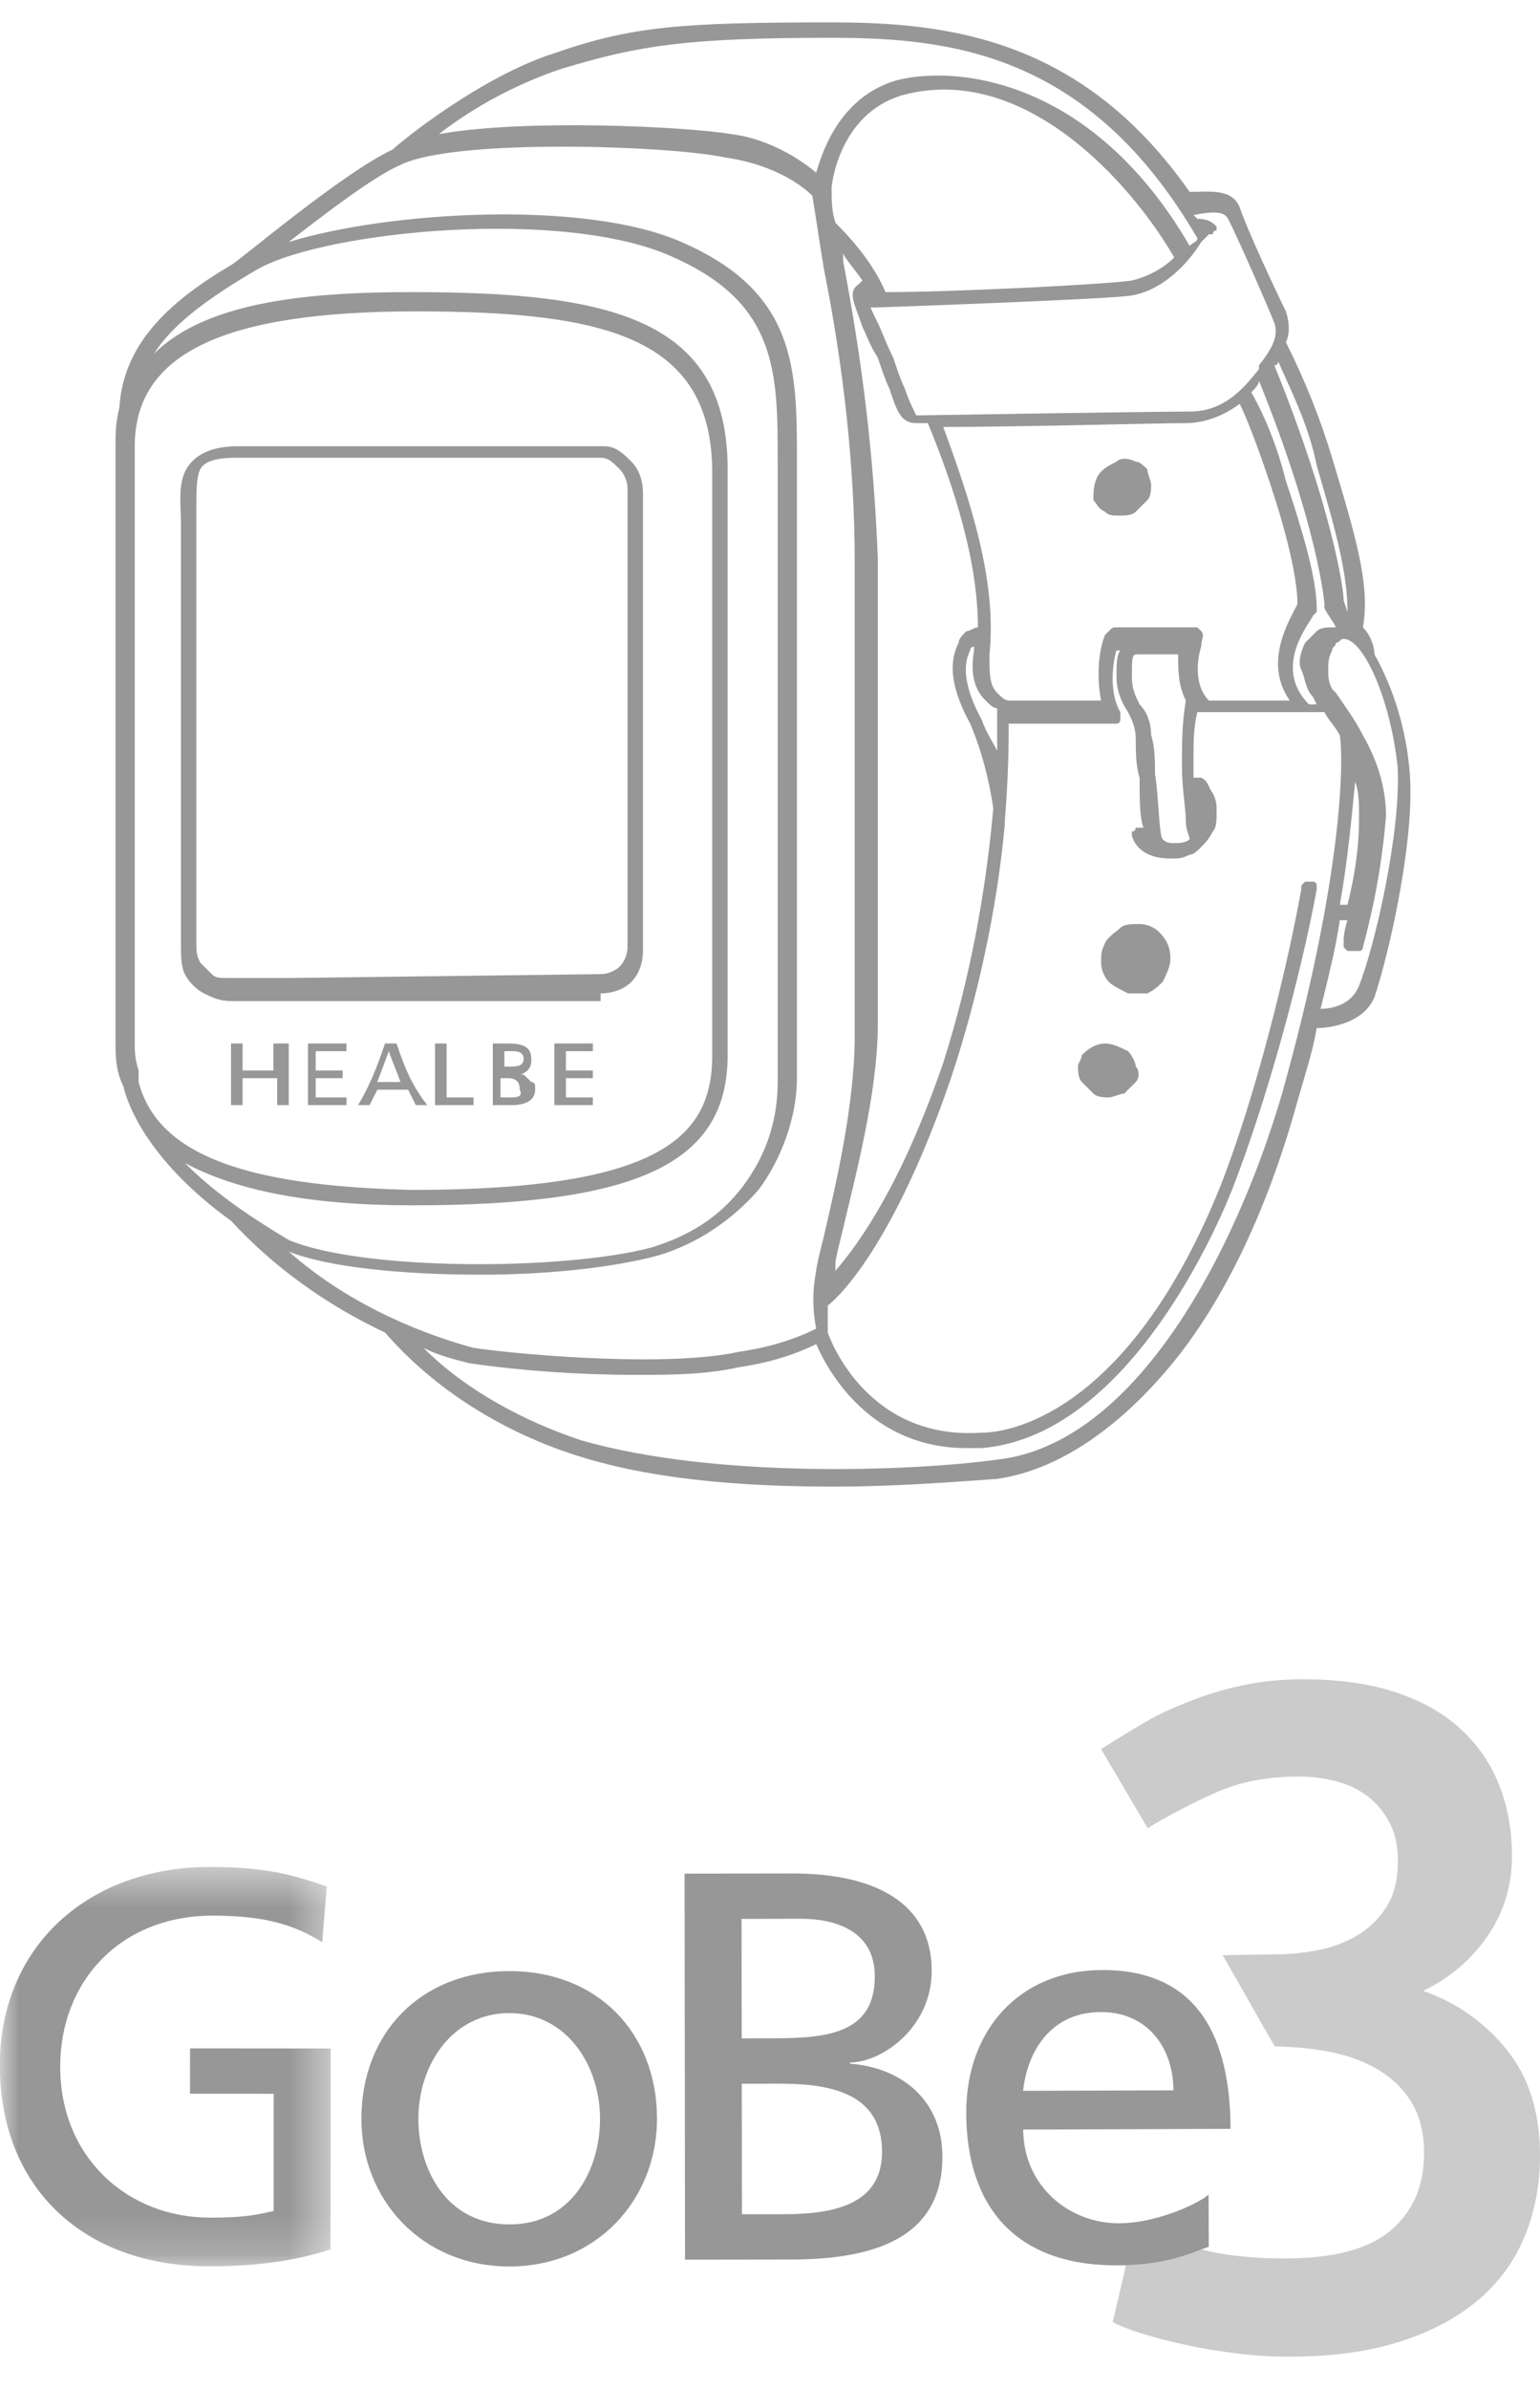
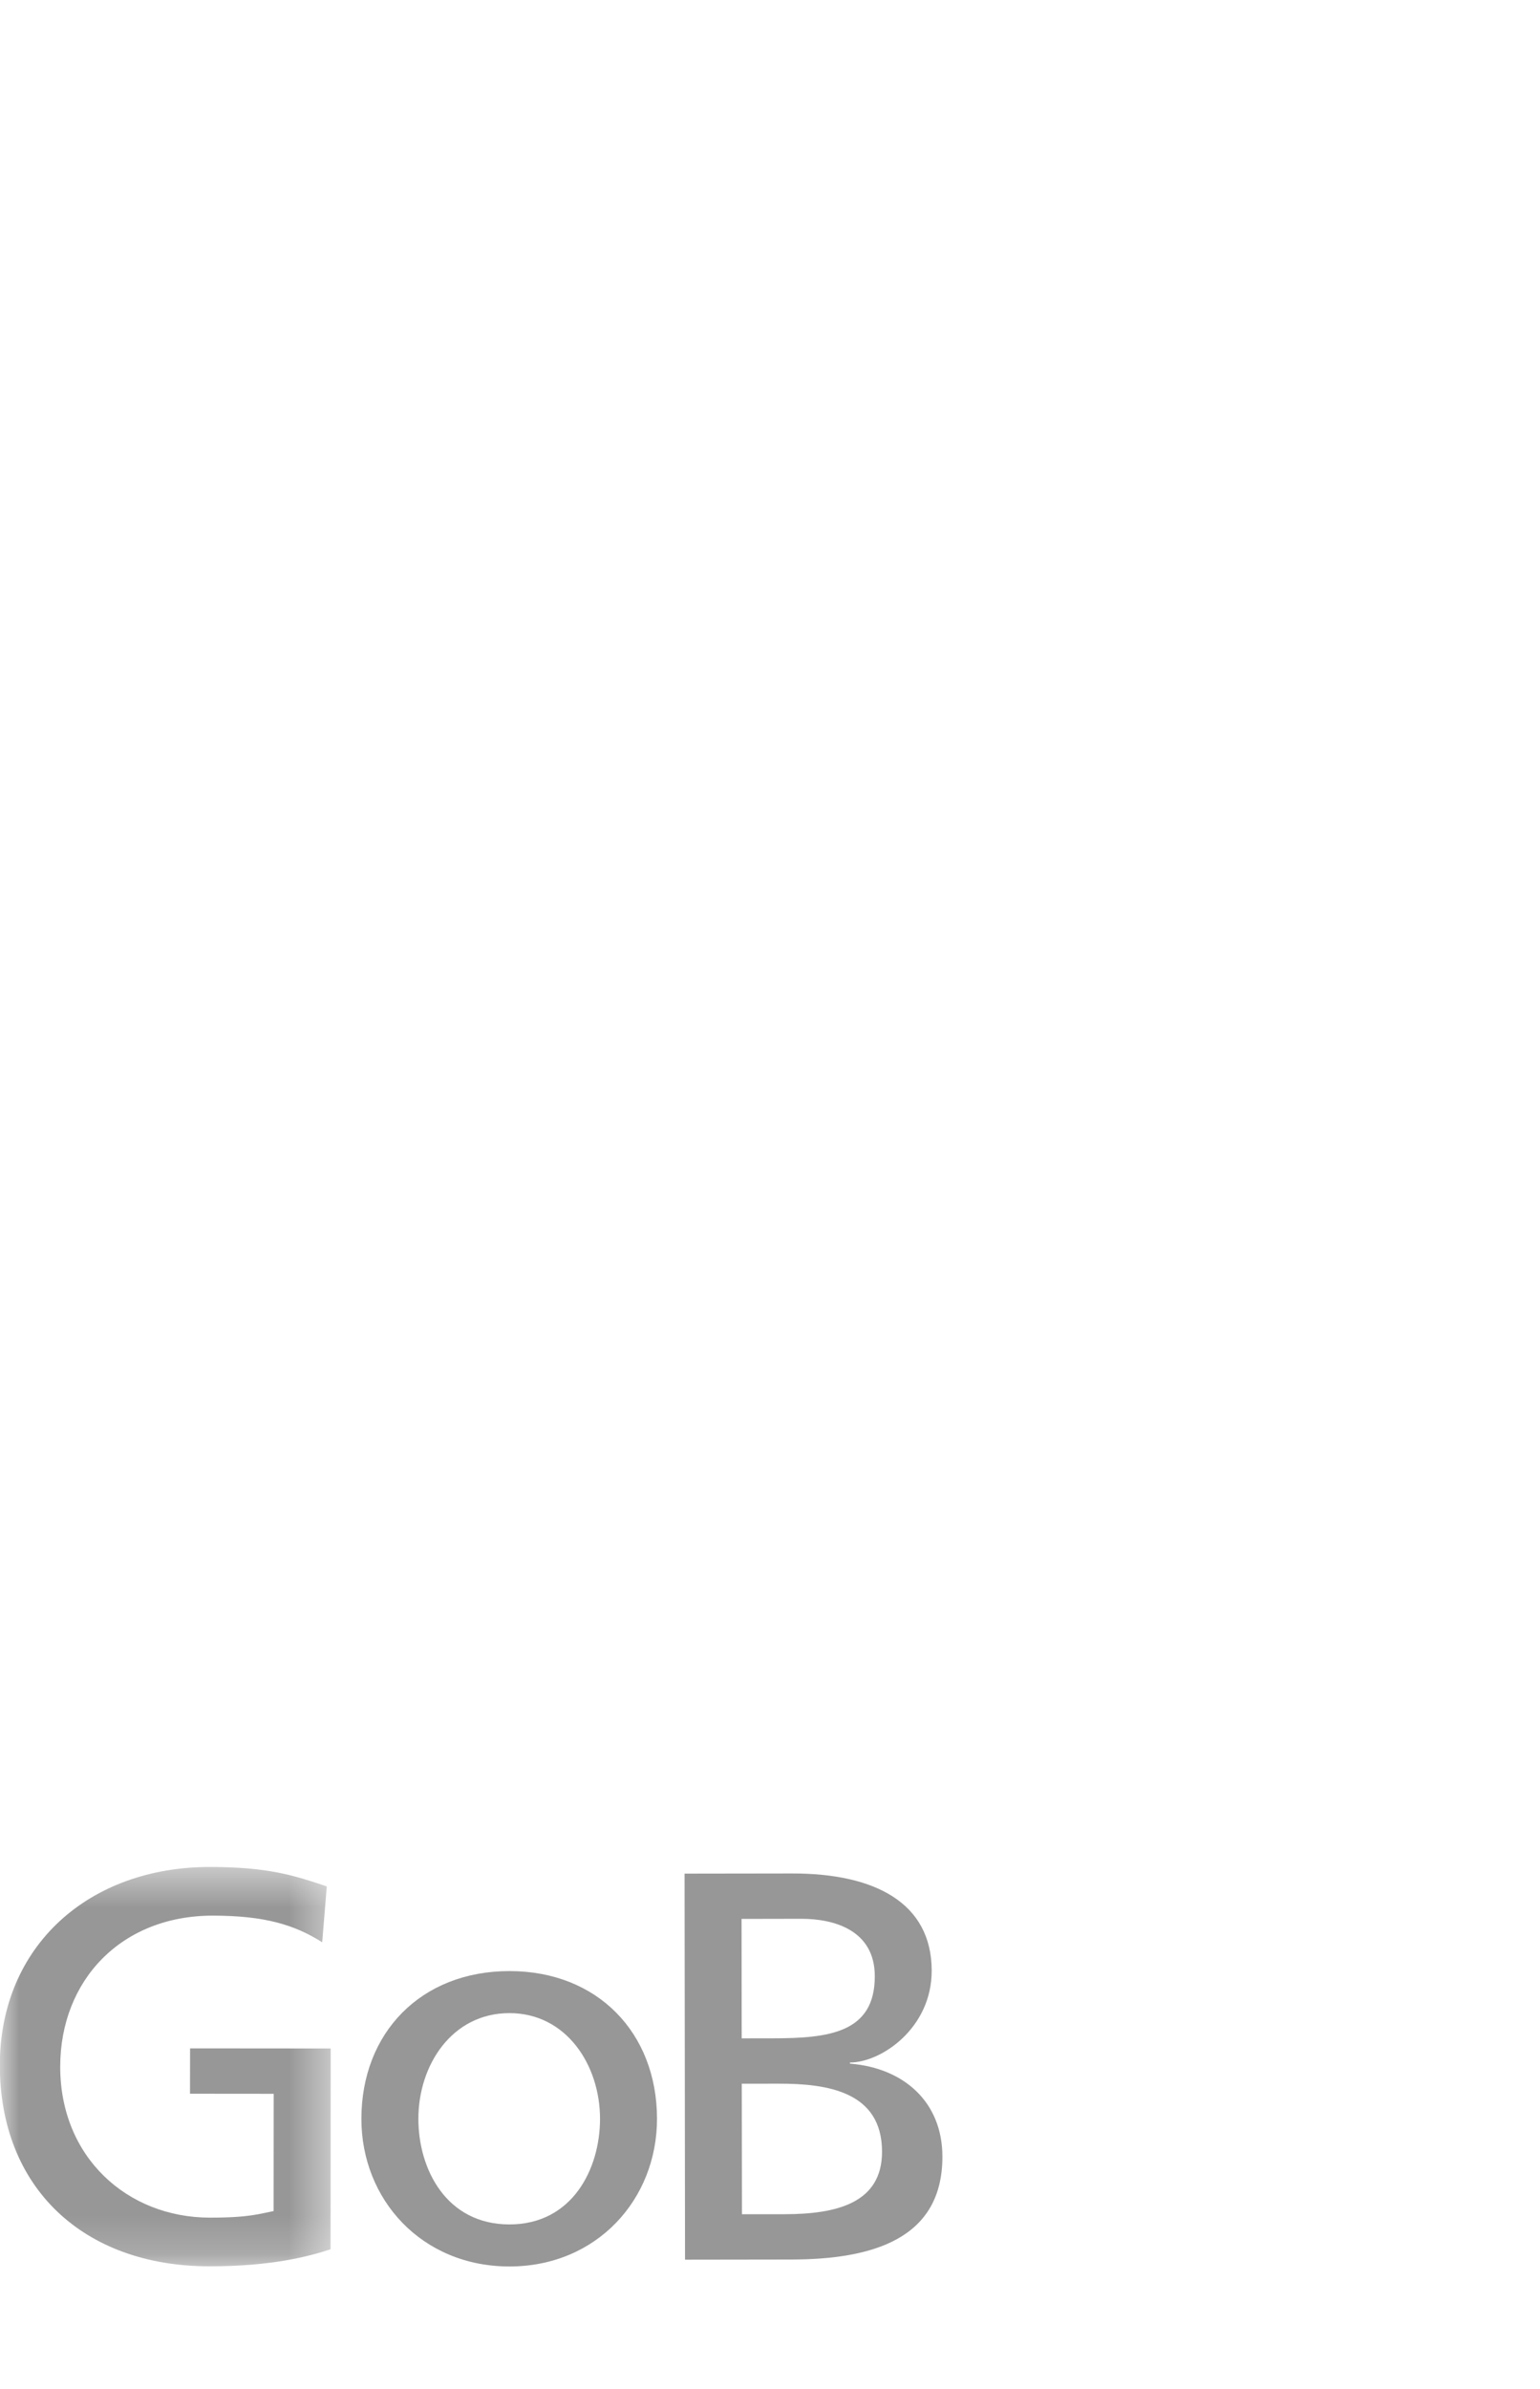
<svg xmlns="http://www.w3.org/2000/svg" width="40" height="62" viewBox="0 0 40 62" fill="none">
  <g clip-path="url(#clip0_1325_18476)">
    <path d="M7.1 27.081V27.781H6.3V27.081H6V28.681H6.3V27.981H7.2V28.681H7.5C7.5 28.081 7.5 27.581 7.5 27.081H7.1Z" fill="#979797" />
    <path d="M8.2 28.481V27.981H8.9V27.781H8.2C8.2 27.581 8.2 27.481 8.2 27.281H9V27.081H8V28.681H9V28.481H8.2Z" fill="#979797" />
    <path d="M10.3 27.081H10C9.8 27.681 9.6 28.181 9.3 28.681H9.6L9.8 28.281H10.6L10.8 28.681H11.1C10.7 28.181 10.5 27.681 10.3 27.081ZM9.8 28.081L10.1 27.281C10.2 27.581 10.3 27.781 10.4 28.081H9.8Z" fill="#979797" />
    <path d="M11.6 28.481V27.081H11.3C11.3 27.681 11.3 28.181 11.3 28.681H12.3C12.3 28.581 12.3 28.581 12.3 28.481H11.6Z" fill="#979797" />
-     <path d="M13.5 27.881C13.6 27.881 13.7 27.781 13.7 27.781C13.8 27.681 13.8 27.581 13.8 27.481C13.8 27.181 13.6 27.081 13.2 27.081H12.8C12.8 27.681 12.8 28.181 12.8 28.681H13.3C13.6 28.681 13.9 28.581 13.9 28.281V28.181C13.9 28.181 13.9 28.081 13.8 28.081L13.7 27.981C13.6 27.881 13.6 27.881 13.5 27.881ZM13.1 27.281H13.3C13.4 27.281 13.6 27.281 13.6 27.481C13.6 27.681 13.4 27.681 13.2 27.681H13.1C13.1 27.581 13.1 27.481 13.1 27.281ZM13.2 28.481H13V27.981H13.1C13.3 27.981 13.5 27.981 13.5 28.281C13.6 28.481 13.4 28.481 13.2 28.481Z" fill="#979797" />
+     <path d="M13.5 27.881C13.6 27.881 13.7 27.781 13.7 27.781C13.8 27.681 13.8 27.581 13.8 27.481C13.8 27.181 13.6 27.081 13.2 27.081H12.8C12.8 27.681 12.8 28.181 12.8 28.681H13.3C13.6 28.681 13.9 28.581 13.9 28.281V28.181C13.9 28.181 13.9 28.081 13.8 28.081L13.7 27.981C13.6 27.881 13.6 27.881 13.5 27.881ZM13.1 27.281H13.3C13.6 27.681 13.4 27.681 13.2 27.681H13.1C13.1 27.581 13.1 27.481 13.1 27.281ZM13.2 28.481H13V27.981H13.1C13.3 27.981 13.5 27.981 13.5 28.281C13.6 28.481 13.4 28.481 13.2 28.481Z" fill="#979797" />
    <path d="M14.699 28.481V27.981H15.399V27.781H14.699C14.699 27.581 14.699 27.481 14.699 27.281H15.399V27.081H14.399C14.399 27.681 14.399 28.181 14.399 28.681H15.399V28.481H14.699Z" fill="#979797" />
    <path d="M15.6 25.781C15.9 25.781 16.2 25.681 16.4 25.481C16.6 25.281 16.7 24.981 16.7 24.681C16.7 23.281 16.7 21.881 16.7 20.481V14.181C16.7 13.681 16.7 13.181 16.7 12.781C16.7 12.481 16.6 12.181 16.4 11.981C16.2 11.781 16 11.581 15.7 11.581C15.6 11.581 15.5 11.581 15.4 11.581H6.7C6.5 11.581 6.4 11.581 6.2 11.581C5.7 11.581 5.2 11.681 4.9 12.081C4.6 12.481 4.7 13.081 4.7 13.581V24.581C4.7 24.781 4.7 25.081 4.8 25.281C4.9 25.481 5.1 25.681 5.3 25.781C5.5 25.881 5.7 25.981 6 25.981H15.6V25.781ZM7.6 25.381H5.9C5.7 25.381 5.6 25.381 5.5 25.281C5.4 25.181 5.3 25.081 5.2 24.981C5.1 24.781 5.1 24.681 5.1 24.481V13.481C5.1 13.381 5.1 13.281 5.1 13.181C5.1 12.781 5.1 12.381 5.2 12.181C5.3 11.981 5.6 11.881 6.1 11.881H6.3H15.4C15.5 11.881 15.5 11.881 15.6 11.881C15.8 11.881 15.9 11.981 16.1 12.181C16.2 12.281 16.3 12.481 16.3 12.681C16.3 12.981 16.3 13.281 16.3 13.581V20.381C16.3 20.881 16.3 21.281 16.3 21.781C16.3 22.681 16.3 23.681 16.3 24.581C16.3 24.781 16.2 24.981 16.1 25.081C16 25.181 15.8 25.281 15.6 25.281L7.6 25.381Z" fill="#979797" />
-     <path d="M36.6 19.881C36.5 18.881 36.2 17.881 35.7 16.981C35.7 16.781 35.6 16.481 35.4 16.281C35.6 15.181 35.2 13.881 34.6 11.881C34.3 10.881 33.9 9.881 33.4 8.881C33.5 8.681 33.5 8.381 33.4 8.081C33.2 7.681 32.4 5.981 32.2 5.381C32 4.881 31.4 4.981 30.9 4.981C28.1 0.981 24.6 0.581 21.6 0.581C17.7 0.581 16.4 0.681 14.4 1.381C12.5 1.981 10.4 3.681 10.2 3.881C8.9 4.481 6.2 6.781 6 6.881C4.3 7.881 3.2 8.981 3.1 10.581C3 10.981 3 11.281 3 11.581V26.981C3 27.381 3 27.781 3.2 28.181C3.5 29.381 4.6 30.681 6 31.681C7.1 32.881 8.5 33.881 10 34.581C11.3 36.081 13.1 37.181 15 37.781C17.2 38.481 19.8 38.581 21.7 38.581C23.1 38.581 24.5 38.481 25.9 38.381C27.3 38.181 28.8 37.281 30.2 35.681C31.7 33.981 32.9 31.481 33.7 28.581C33.9 27.881 34.1 27.281 34.2 26.681C34.5 26.681 35.4 26.581 35.7 25.881C36.1 24.681 36.8 21.581 36.6 19.881ZM33.2 9.381C33.6 10.281 34 11.081 34.2 12.081C34.7 13.781 35 14.881 35 15.881L34.9 15.581C34.9 15.281 34.6 13.181 33.1 9.481C33.2 9.481 33.2 9.381 33.2 9.381ZM34.1 18.081L34.2 18.281H34C33 17.281 34.1 16.081 34.1 15.981L34.2 15.881V15.781C34.2 14.981 33.8 13.681 33.4 12.481C33.2 11.681 32.9 10.881 32.5 10.181C32.6 10.081 32.7 9.981 32.7 9.881C34.2 13.581 34.4 15.581 34.4 15.681V15.781C34.5 15.981 34.6 16.081 34.7 16.281H34.6C34.5 16.281 34.3 16.281 34.2 16.381C34.1 16.481 34 16.581 33.9 16.681C33.8 16.881 33.7 17.181 33.8 17.381C33.9 17.581 33.9 17.881 34.1 18.081ZM33.5 18.181H31.4C31 17.781 31.1 17.081 31.2 16.781C31.2 16.581 31.3 16.481 31.2 16.381C31.2 16.381 31.2 16.381 31.1 16.281H31H30C29.6 16.281 29.2 16.281 29 16.281C28.9 16.281 28.9 16.281 28.8 16.381L28.7 16.481C28.5 16.981 28.5 17.681 28.6 18.181H26.6C26.5 18.181 26.4 18.181 26.2 18.181C26.1 18.181 26 18.081 25.9 17.981C25.7 17.781 25.7 17.481 25.7 16.981C25.9 15.081 25.2 12.981 24.5 11.081C26.4 11.081 30.1 10.981 30.8 10.981C31.3 10.981 31.8 10.781 32.2 10.481C32.4 10.881 32.7 11.681 33 12.581C33.4 13.781 33.7 14.981 33.7 15.681C33.5 16.081 32.8 17.181 33.5 18.181ZM30.8 18.181C30.7 18.781 30.7 19.281 30.7 19.881C30.7 20.481 30.8 20.981 30.8 21.281C30.8 21.581 30.9 21.681 30.9 21.781C30.8 21.881 30.6 21.881 30.5 21.881C30.4 21.881 30.3 21.881 30.2 21.781C30.1 21.681 30.1 20.681 30 20.081C30 19.781 30 19.381 29.9 19.081C29.9 18.781 29.8 18.481 29.6 18.281C29.5 18.081 29.4 17.881 29.4 17.581C29.4 16.981 29.4 16.981 29.6 16.981H30.6C30.6 17.381 30.6 17.781 30.8 18.181ZM21.9 6.781C21.9 6.681 21.9 6.681 21.9 6.581C22 6.781 22.2 6.981 22.4 7.281L22.3 7.381C22 7.581 22.2 7.881 22.4 8.481C22.5 8.681 22.6 8.981 22.8 9.281C22.9 9.581 23 9.881 23.1 10.081C23.3 10.681 23.4 10.981 23.8 10.981H24.1C24.8 12.681 25.4 14.581 25.4 16.281C25.3 16.281 25.2 16.381 25.1 16.381C25 16.481 24.9 16.581 24.9 16.681C24.7 17.081 24.6 17.681 25.2 18.781C25.5 19.481 25.7 20.281 25.8 20.981C25.6 23.181 25.2 25.381 24.5 27.581C23.4 30.781 22.3 32.281 21.7 32.981V32.781C21.7 32.681 21.8 32.281 21.9 31.881C22.2 30.581 22.8 28.381 22.8 26.581V14.481C22.7 11.881 22.4 9.381 21.9 6.781ZM21.7 5.781C21.6 5.481 21.6 5.181 21.6 4.881C21.6 4.781 21.8 2.981 23.4 2.481C26.6 1.581 29.4 4.781 30.5 6.681C30.2 6.981 29.8 7.181 29.4 7.281C28.7 7.381 24.8 7.581 23 7.581C22.7 6.881 22.2 6.281 21.7 5.781ZM25.5 18.681C24.9 17.581 25.1 17.081 25.2 16.881C25.2 16.781 25.3 16.781 25.3 16.781V16.881C25.2 17.481 25.3 17.881 25.6 18.181C25.7 18.281 25.8 18.381 25.9 18.381C25.9 18.481 25.9 18.881 25.9 19.481C25.8 19.281 25.6 18.981 25.5 18.681ZM31.9 5.681C32.2 6.281 32.9 7.881 33.1 8.381C33.2 8.681 33.1 8.981 32.7 9.481V9.581C32.3 10.081 31.8 10.681 30.9 10.681C29.9 10.681 23.8 10.781 23.8 10.781C23.7 10.581 23.6 10.381 23.5 10.081C23.4 9.881 23.3 9.581 23.2 9.281C23 8.881 22.9 8.581 22.8 8.381C22.7 8.181 22.6 7.981 22.5 7.681C22.5 7.781 22.6 7.881 22.6 7.981C22.6 7.981 22.6 7.981 22.7 7.981C22.8 7.981 28.4 7.781 29.3 7.681C30.2 7.581 30.9 6.781 31.2 6.281L31.4 6.081H31.5C31.5 6.081 31.5 5.981 31.6 5.981V5.881C31.5 5.781 31.4 5.681 31.1 5.681L31 5.581C31.5 5.481 31.8 5.481 31.9 5.681ZM14.6 1.781C16.6 1.181 17.8 0.981 21.6 0.981C24.7 0.981 28.3 1.381 31.1 6.181C31.1 6.281 31 6.281 30.9 6.381C28.4 2.081 24.9 1.681 23.3 2.081C21.9 2.481 21.4 3.781 21.2 4.481C20.6 3.981 19.8 3.581 19 3.481C17.8 3.281 13.6 3.081 11.4 3.481C12.3 2.781 13.4 2.181 14.6 1.781ZM3.6 28.081C3.6 27.981 3.6 27.981 3.6 27.881V27.781C3.5 27.481 3.5 27.281 3.5 26.981V11.581C3.5 9.181 5.8 8.081 10.8 8.081C15.8 8.081 18.5 8.781 18.5 12.281V27.381C18.5 29.481 17.2 30.881 10.7 30.881C6.4 30.781 4.1 29.981 3.6 28.081ZM4.8 30.181C6.1 30.881 8 31.281 10.7 31.281C16.6 31.281 18.9 30.181 18.9 27.381V12.181C18.9 8.281 15.9 7.581 10.7 7.581C8.2 7.581 5.4 7.781 4 9.181C4.5 8.381 5.5 7.681 6.7 6.981C8.5 5.981 14.7 5.381 17.5 6.681C20.2 7.881 20.2 9.681 20.2 11.981V28.081C20.2 29.081 19.9 29.981 19.3 30.781C18.7 31.581 17.9 32.081 16.9 32.381C14.6 32.981 9.4 32.981 7.5 32.181C6.5 31.581 5.6 30.981 4.8 30.181ZM7.5 32.481C8.5 32.881 10.4 33.081 12.5 33.081C14.3 33.081 16 32.881 17.1 32.581C18.1 32.281 19 31.681 19.7 30.881C20.3 30.081 20.7 28.981 20.7 27.981V11.981C20.7 9.581 20.7 7.581 17.7 6.281C15.2 5.181 10.1 5.481 7.5 6.281C8.4 5.581 9.7 4.581 10.4 4.281C11.8 3.581 17.4 3.781 18.8 4.081C20.2 4.281 20.9 4.881 21.1 5.081C21.2 5.681 21.3 6.381 21.4 6.981C21.9 9.481 22.2 12.081 22.2 14.581V26.881C22.2 28.681 21.7 30.781 21.4 32.081C21.3 32.481 21.2 32.881 21.2 32.981C21.1 33.481 21.1 33.981 21.2 34.481C20.6 34.781 19.9 34.981 19.2 35.081C17.4 35.481 13.7 35.181 12.3 34.981C11.2 34.681 9.2 33.981 7.5 32.481ZM33.3 28.381C32.1 32.481 29.5 37.481 25.9 37.881C23.7 38.181 18.6 38.381 15.1 37.381C13.6 36.881 12.1 36.081 11 34.981C11.4 35.181 11.8 35.281 12.2 35.381C13.6 35.581 15.1 35.681 16.5 35.681C17.4 35.681 18.3 35.681 19.2 35.481C19.9 35.381 20.6 35.181 21.2 34.881C21.5 35.581 22.6 37.581 25.1 37.581C25.2 37.581 25.3 37.581 25.5 37.581C29.1 37.281 31.4 32.381 32 30.881C32.9 28.581 33.8 25.281 34.2 23.081V22.981C34.2 22.981 34.2 22.881 34.1 22.881H34H33.9C33.9 22.881 33.9 22.881 33.8 22.981V23.081C33.4 25.281 32.6 28.481 31.7 30.781C29.4 36.481 26.4 37.181 25.5 37.181C22.6 37.381 21.6 34.881 21.5 34.581C21.5 34.481 21.5 34.181 21.5 33.881C21.9 33.581 23.3 32.081 24.7 27.981C25.4 25.881 25.9 23.581 26.1 21.381C26.1 21.381 26.1 21.381 26.1 21.281C26.2 20.081 26.2 19.181 26.2 18.781C26.3 18.781 26.4 18.781 26.5 18.781H28.9H29C29 18.781 29.1 18.781 29.1 18.681V18.581V18.481C28.8 17.981 28.9 17.181 29 16.881H29.1C29 16.981 29 17.281 29 17.581C29 17.881 29.1 18.181 29.3 18.481C29.4 18.681 29.5 18.881 29.5 19.181C29.5 19.481 29.5 19.881 29.6 20.181C29.6 20.781 29.6 21.181 29.7 21.481H29.6H29.5C29.5 21.481 29.5 21.581 29.4 21.581V21.681C29.4 21.681 29.5 22.281 30.4 22.281H30.5C30.6 22.281 30.7 22.281 30.9 22.181C31 22.181 31.1 22.081 31.2 21.981C31.3 21.881 31.4 21.781 31.5 21.581C31.6 21.481 31.6 21.281 31.6 21.081C31.6 20.881 31.6 20.781 31.5 20.581C31.4 20.481 31.4 20.281 31.2 20.181H31.1H31C31 19.981 31 19.881 31 19.681C31 19.281 31 18.881 31.1 18.481H31.2H34.4C34.5 18.681 34.7 18.881 34.8 19.081C34.9 19.681 34.9 22.681 33.3 28.381ZM35.3 25.581C35.1 26.081 34.6 26.181 34.3 26.181C34.5 25.381 34.7 24.581 34.8 23.881H35C34.9 24.181 34.9 24.381 34.9 24.381V24.481V24.581C34.9 24.581 34.9 24.581 35 24.681C35 24.681 35 24.681 35.1 24.681H35.2H35.3C35.4 24.681 35.4 24.581 35.4 24.581C35.7 23.481 35.9 22.381 36 21.181C36 20.481 35.8 19.781 35.4 19.081C35.2 18.681 34.9 18.281 34.7 17.981L34.6 17.881C34.5 17.681 34.5 17.581 34.5 17.381C34.5 17.181 34.5 17.081 34.6 16.881C34.6 16.781 34.7 16.781 34.7 16.681C34.8 16.681 34.8 16.581 34.9 16.581C35.4 16.581 36.1 18.081 36.3 19.881C36.4 21.581 35.7 24.581 35.3 25.581ZM34.8 23.481C35 22.381 35.1 21.281 35.2 20.281C35.3 20.581 35.3 20.881 35.3 21.181C35.3 21.981 35.2 22.681 35 23.481C35 23.481 34.9 23.481 34.8 23.481Z" fill="#979797" />
-     <path d="M30.1 24.181C30 24.081 29.8 23.981 29.6 23.981C29.4 23.981 29.2 23.981 29.1 24.081C29 24.181 28.8 24.281 28.7 24.481C28.6 24.681 28.6 24.781 28.6 24.981C28.6 25.181 28.7 25.381 28.8 25.481C28.9 25.581 29.1 25.681 29.3 25.781C29.5 25.781 29.7 25.781 29.8 25.781C30 25.681 30.1 25.581 30.2 25.481C30.3 25.281 30.4 25.081 30.4 24.881C30.4 24.581 30.3 24.381 30.1 24.181Z" fill="#979797" />
    <path d="M29 11.981C28.8 12.081 28.6 12.181 28.5 12.381C28.4 12.581 28.4 12.781 28.4 12.981C28.5 13.081 28.5 13.181 28.7 13.281C28.8 13.381 28.9 13.381 29.1 13.381C29.2 13.381 29.4 13.381 29.5 13.281C29.6 13.181 29.7 13.081 29.8 12.981C29.9 12.881 29.9 12.681 29.9 12.581C29.9 12.481 29.8 12.281 29.8 12.181C29.7 12.081 29.6 11.981 29.5 11.981C29.3 11.881 29.1 11.881 29 11.981Z" fill="#979797" />
    <path d="M28.1 27.381C28.1 27.481 28 27.581 28 27.681C28 27.781 28 27.981 28.1 28.081C28.2 28.181 28.3 28.281 28.4 28.381C28.5 28.481 28.7 28.481 28.8 28.481C28.9 28.481 29.1 28.381 29.2 28.381C29.3 28.281 29.4 28.181 29.5 28.081C29.6 27.981 29.6 27.781 29.5 27.681C29.5 27.581 29.4 27.381 29.3 27.281C29.1 27.181 28.9 27.081 28.7 27.081C28.5 27.081 28.3 27.181 28.1 27.381Z" fill="#979797" />
  </g>
  <mask id="mask0_1325_18476" style="mask-type:luminance" maskUnits="userSpaceOnUse" x="0" y="48" width="9" height="11">
    <path fill-rule="evenodd" clip-rule="evenodd" d="M0 48.452H8.589V58.816H0V48.452Z" fill="white" />
  </mask>
  <g mask="url(#mask0_1325_18476)">
    <path fill-rule="evenodd" clip-rule="evenodd" d="M8.369 50.407C7.645 49.947 6.862 49.717 5.533 49.715C3.153 49.712 1.569 51.388 1.564 53.628C1.559 55.982 3.302 57.55 5.449 57.553C6.47 57.554 6.736 57.454 7.107 57.382C7.108 56.368 7.108 55.353 7.109 54.339C6.384 54.338 5.66 54.337 4.935 54.337C4.936 53.944 4.936 53.552 4.937 53.16C6.154 53.161 7.372 53.162 8.589 53.163C8.588 54.9 8.587 56.637 8.586 58.374C8.023 58.56 7.046 58.818 5.432 58.816C2.16 58.812 -0.012 56.768 -0.004 53.581C0.004 50.495 2.313 48.448 5.46 48.452C6.967 48.454 7.631 48.669 8.488 48.957C8.449 49.44 8.409 49.923 8.369 50.407Z" fill="#979797" />
  </g>
  <path fill-rule="evenodd" clip-rule="evenodd" d="M13.232 51.154C15.523 51.154 17.062 52.759 17.065 54.984C17.067 57.08 15.5 58.819 13.234 58.82C10.954 58.821 9.385 57.083 9.387 54.987C9.388 52.762 10.927 51.155 13.232 51.154ZM13.234 57.729C14.863 57.728 15.586 56.292 15.585 54.985C15.584 53.593 14.711 52.245 13.232 52.245C11.739 52.245 10.867 53.594 10.867 54.987C10.866 56.293 11.591 57.729 13.234 57.729Z" fill="#979797" />
  <path fill-rule="evenodd" clip-rule="evenodd" d="M17.781 48.625C18.712 48.624 19.643 48.622 20.574 48.621C22.716 48.617 24.195 49.378 24.2 51.139C24.204 52.632 22.892 53.526 22.076 53.527C22.076 53.537 22.076 53.546 22.076 53.556C23.481 53.668 24.474 54.555 24.478 55.962C24.484 58.115 22.649 58.637 20.547 58.64C19.629 58.642 18.711 58.643 17.793 58.644C17.789 55.305 17.785 51.964 17.781 48.625ZM19.265 52.9C19.536 52.9 19.808 52.899 20.079 52.899C21.513 52.897 22.725 52.765 22.722 51.286C22.72 50.095 21.67 49.796 20.812 49.797C20.295 49.798 19.777 49.798 19.261 49.8C19.262 50.833 19.264 51.867 19.265 52.9ZM19.272 57.465C19.642 57.465 20.012 57.464 20.382 57.464C21.714 57.461 22.913 57.186 22.91 55.837C22.906 54.286 21.5 54.074 20.229 54.076C19.908 54.076 19.588 54.077 19.267 54.077C19.269 55.207 19.27 56.336 19.272 57.465Z" fill="#979797" />
-   <path opacity="0.503" fill-rule="evenodd" clip-rule="evenodd" d="M33.468 61.162C33.031 61.162 32.581 61.133 32.12 61.077C31.659 61.02 31.222 60.947 30.809 60.858C30.396 60.769 30.02 60.672 29.68 60.567C29.34 60.462 29.08 60.36 28.902 60.263L29.485 57.762C29.825 57.924 30.319 58.106 30.967 58.308C31.614 58.511 32.415 58.612 33.371 58.612C34.649 58.612 35.572 58.365 36.139 57.871C36.706 57.378 36.989 56.718 36.989 55.892C36.989 55.358 36.88 54.913 36.661 54.557C36.443 54.201 36.143 53.913 35.763 53.695C35.382 53.476 34.945 53.322 34.451 53.233C34.028 53.157 33.579 53.12 33.114 53.109C32.827 52.64 32.197 51.489 31.756 50.742L33.104 50.72C33.476 50.72 33.852 50.684 34.233 50.611C34.613 50.538 34.957 50.408 35.265 50.222C35.572 50.036 35.823 49.789 36.017 49.482C36.212 49.174 36.309 48.777 36.309 48.292C36.309 47.903 36.236 47.572 36.09 47.296C35.945 47.021 35.754 46.794 35.52 46.616C35.285 46.438 35.014 46.309 34.706 46.228C34.398 46.147 34.075 46.106 33.735 46.106C33.006 46.106 32.359 46.215 31.792 46.434C31.225 46.653 30.247 47.17 29.81 47.445L28.599 45.394C28.825 45.248 29.72 44.69 30.044 44.528C30.368 44.366 30.728 44.212 31.125 44.066C31.521 43.921 31.946 43.803 32.399 43.714C32.852 43.626 33.33 43.581 33.832 43.581C34.771 43.581 35.58 43.694 36.26 43.921C36.94 44.148 37.502 44.467 37.948 44.88C38.393 45.293 38.725 45.778 38.944 46.337C39.162 46.895 39.272 47.507 39.272 48.17C39.272 48.947 39.057 49.643 38.628 50.258C38.199 50.874 37.645 51.343 36.964 51.667C37.839 51.975 38.563 52.485 39.138 53.197C39.712 53.909 40 54.824 40 55.941C40 56.686 39.87 57.378 39.611 58.017C39.352 58.657 38.956 59.207 38.422 59.668C37.887 60.13 37.211 60.494 36.394 60.761C35.576 61.028 34.601 61.162 33.468 61.162Z" fill="#979797" />
-   <path fill-rule="evenodd" clip-rule="evenodd" d="M31.397 58.308C30.865 58.497 30.259 58.786 29.015 58.791C26.336 58.799 25.103 57.223 25.097 54.84C25.091 52.673 26.491 51.133 28.62 51.127C31.132 51.118 31.952 52.894 31.963 55.248C30.167 55.256 28.372 55.262 26.577 55.267C26.581 56.717 27.753 57.704 29.071 57.7C29.989 57.697 31.053 57.233 31.392 56.959C31.394 57.409 31.395 57.858 31.397 58.308ZM30.479 54.249C30.475 53.13 29.791 52.213 28.594 52.218C27.234 52.222 26.675 53.314 26.574 54.262C27.876 54.258 29.178 54.254 30.479 54.249Z" fill="#979797" />
  <defs>
    <clipPath id="clip0_1325_18476">
-       <rect width="34" height="38" fill="white" transform="translate(3 0.581)" />
-     </clipPath>
+       </clipPath>
  </defs>
</svg>